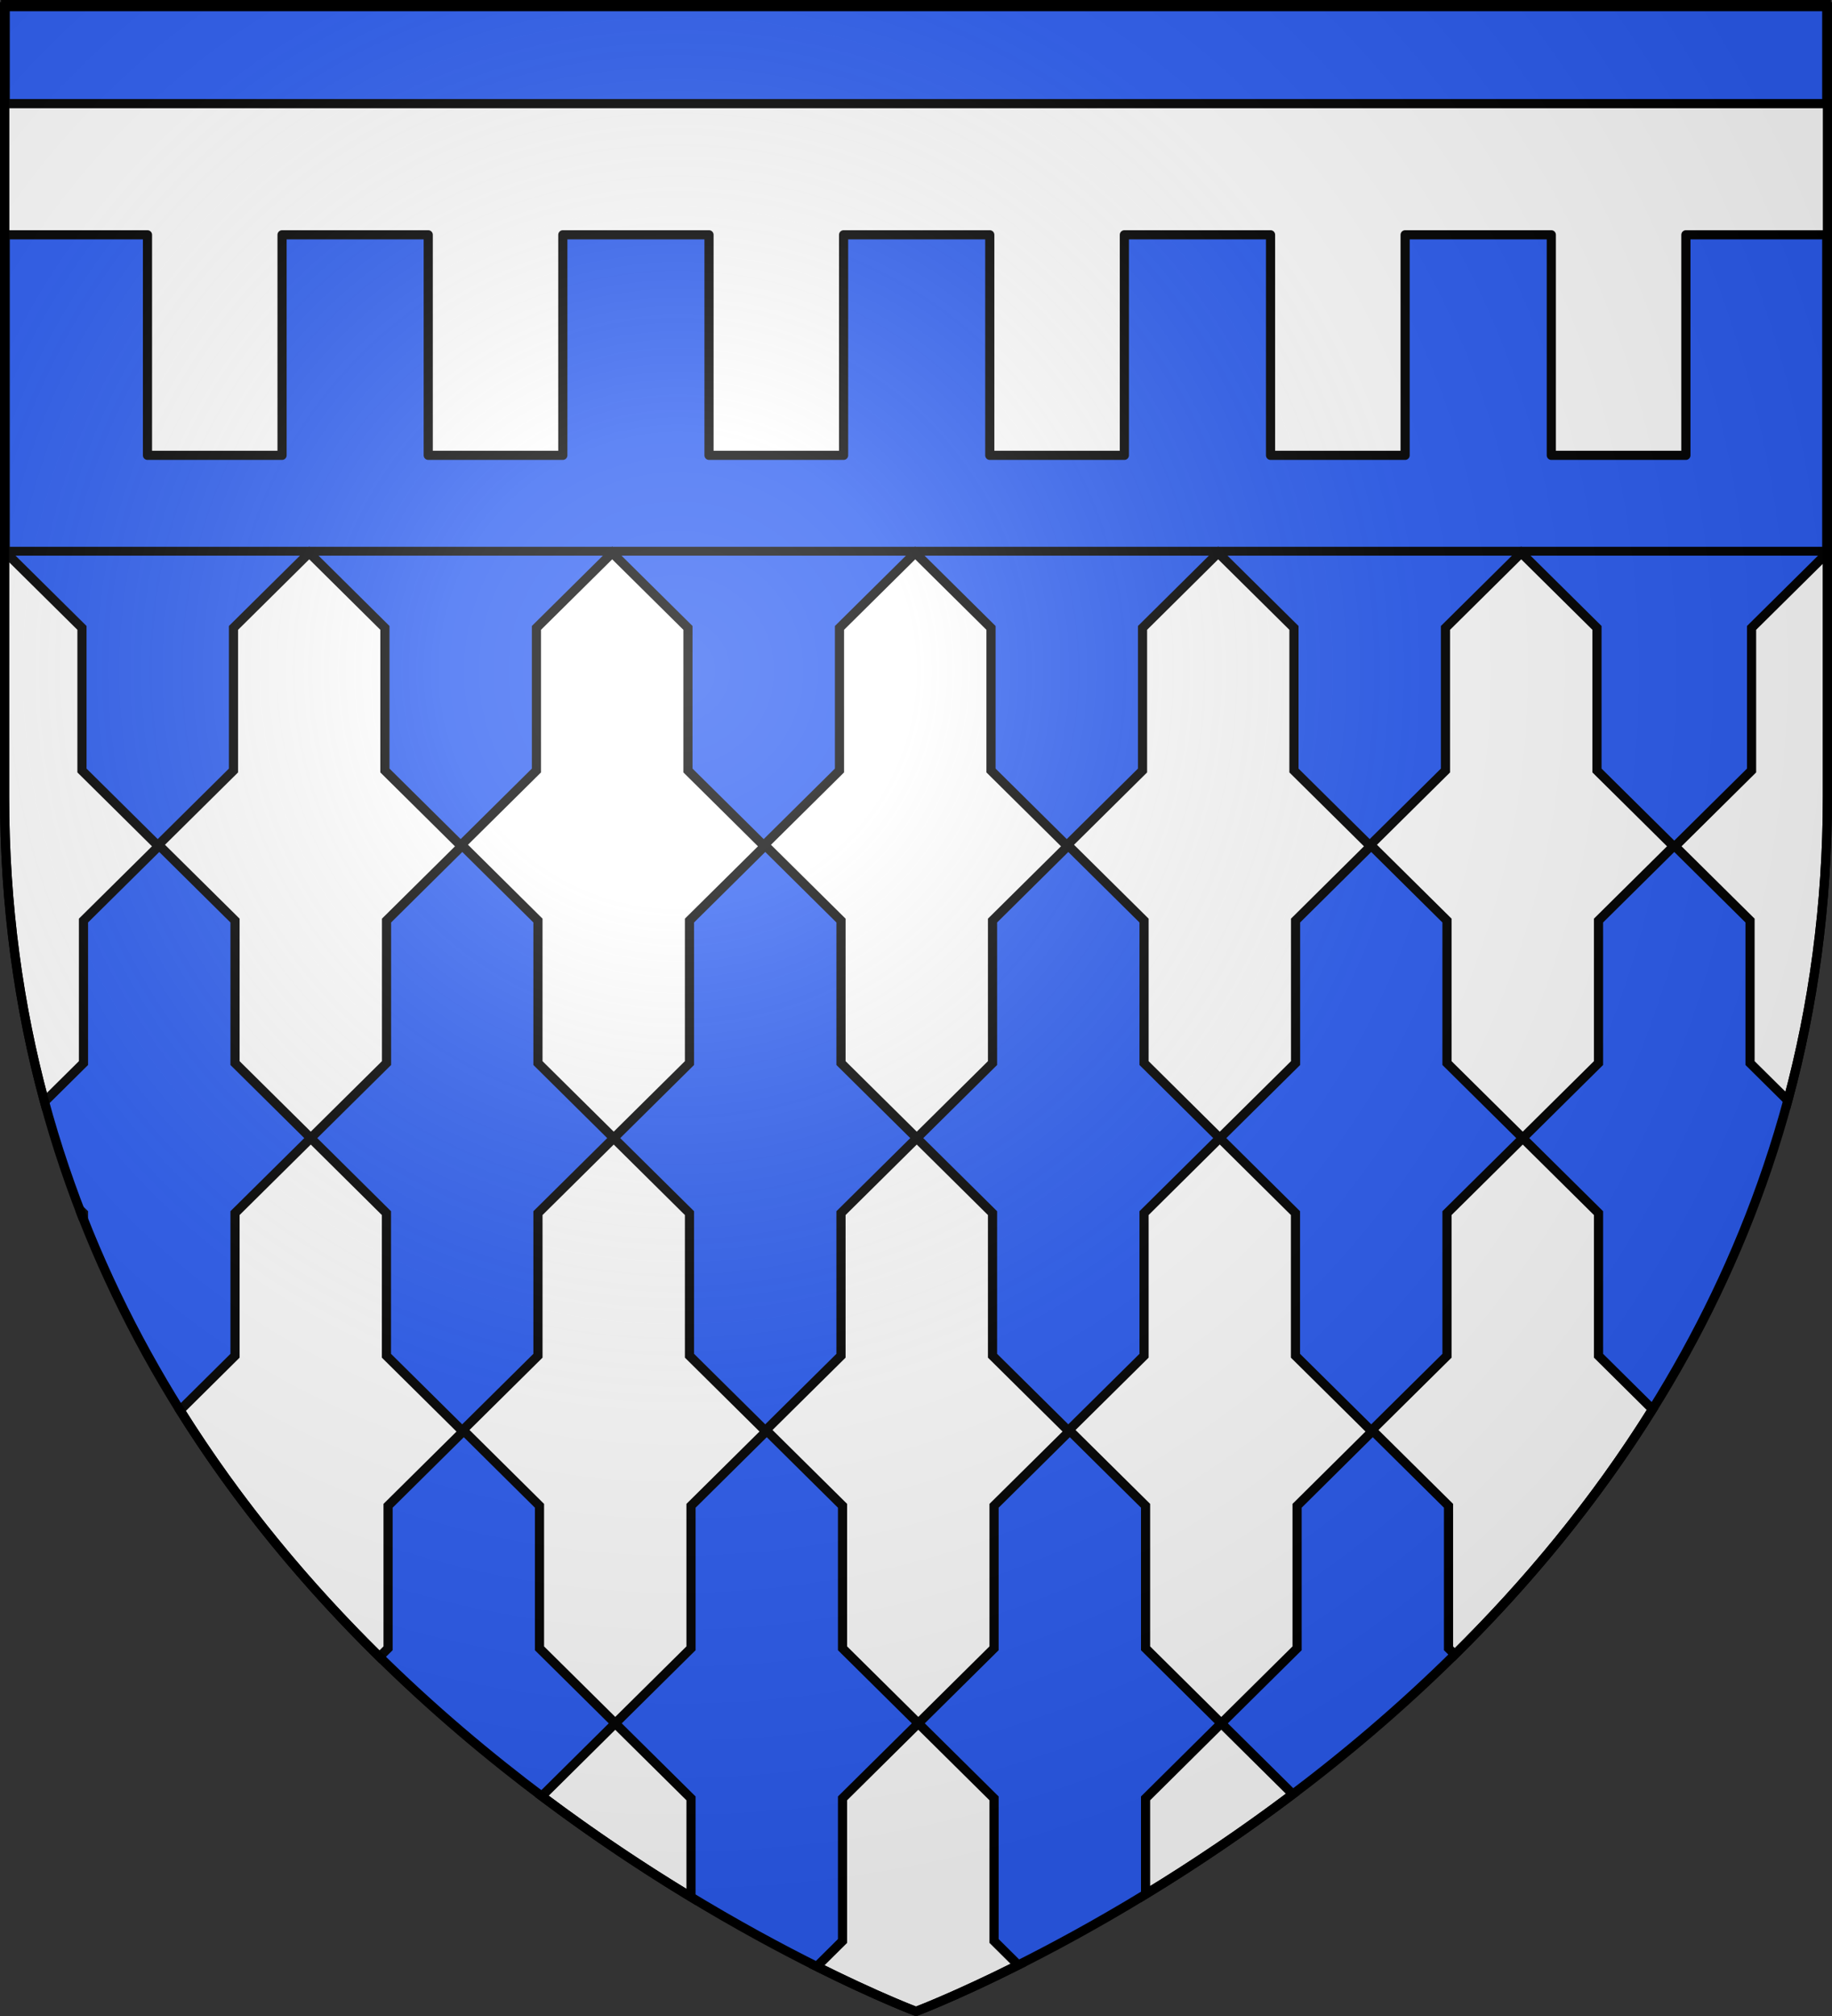
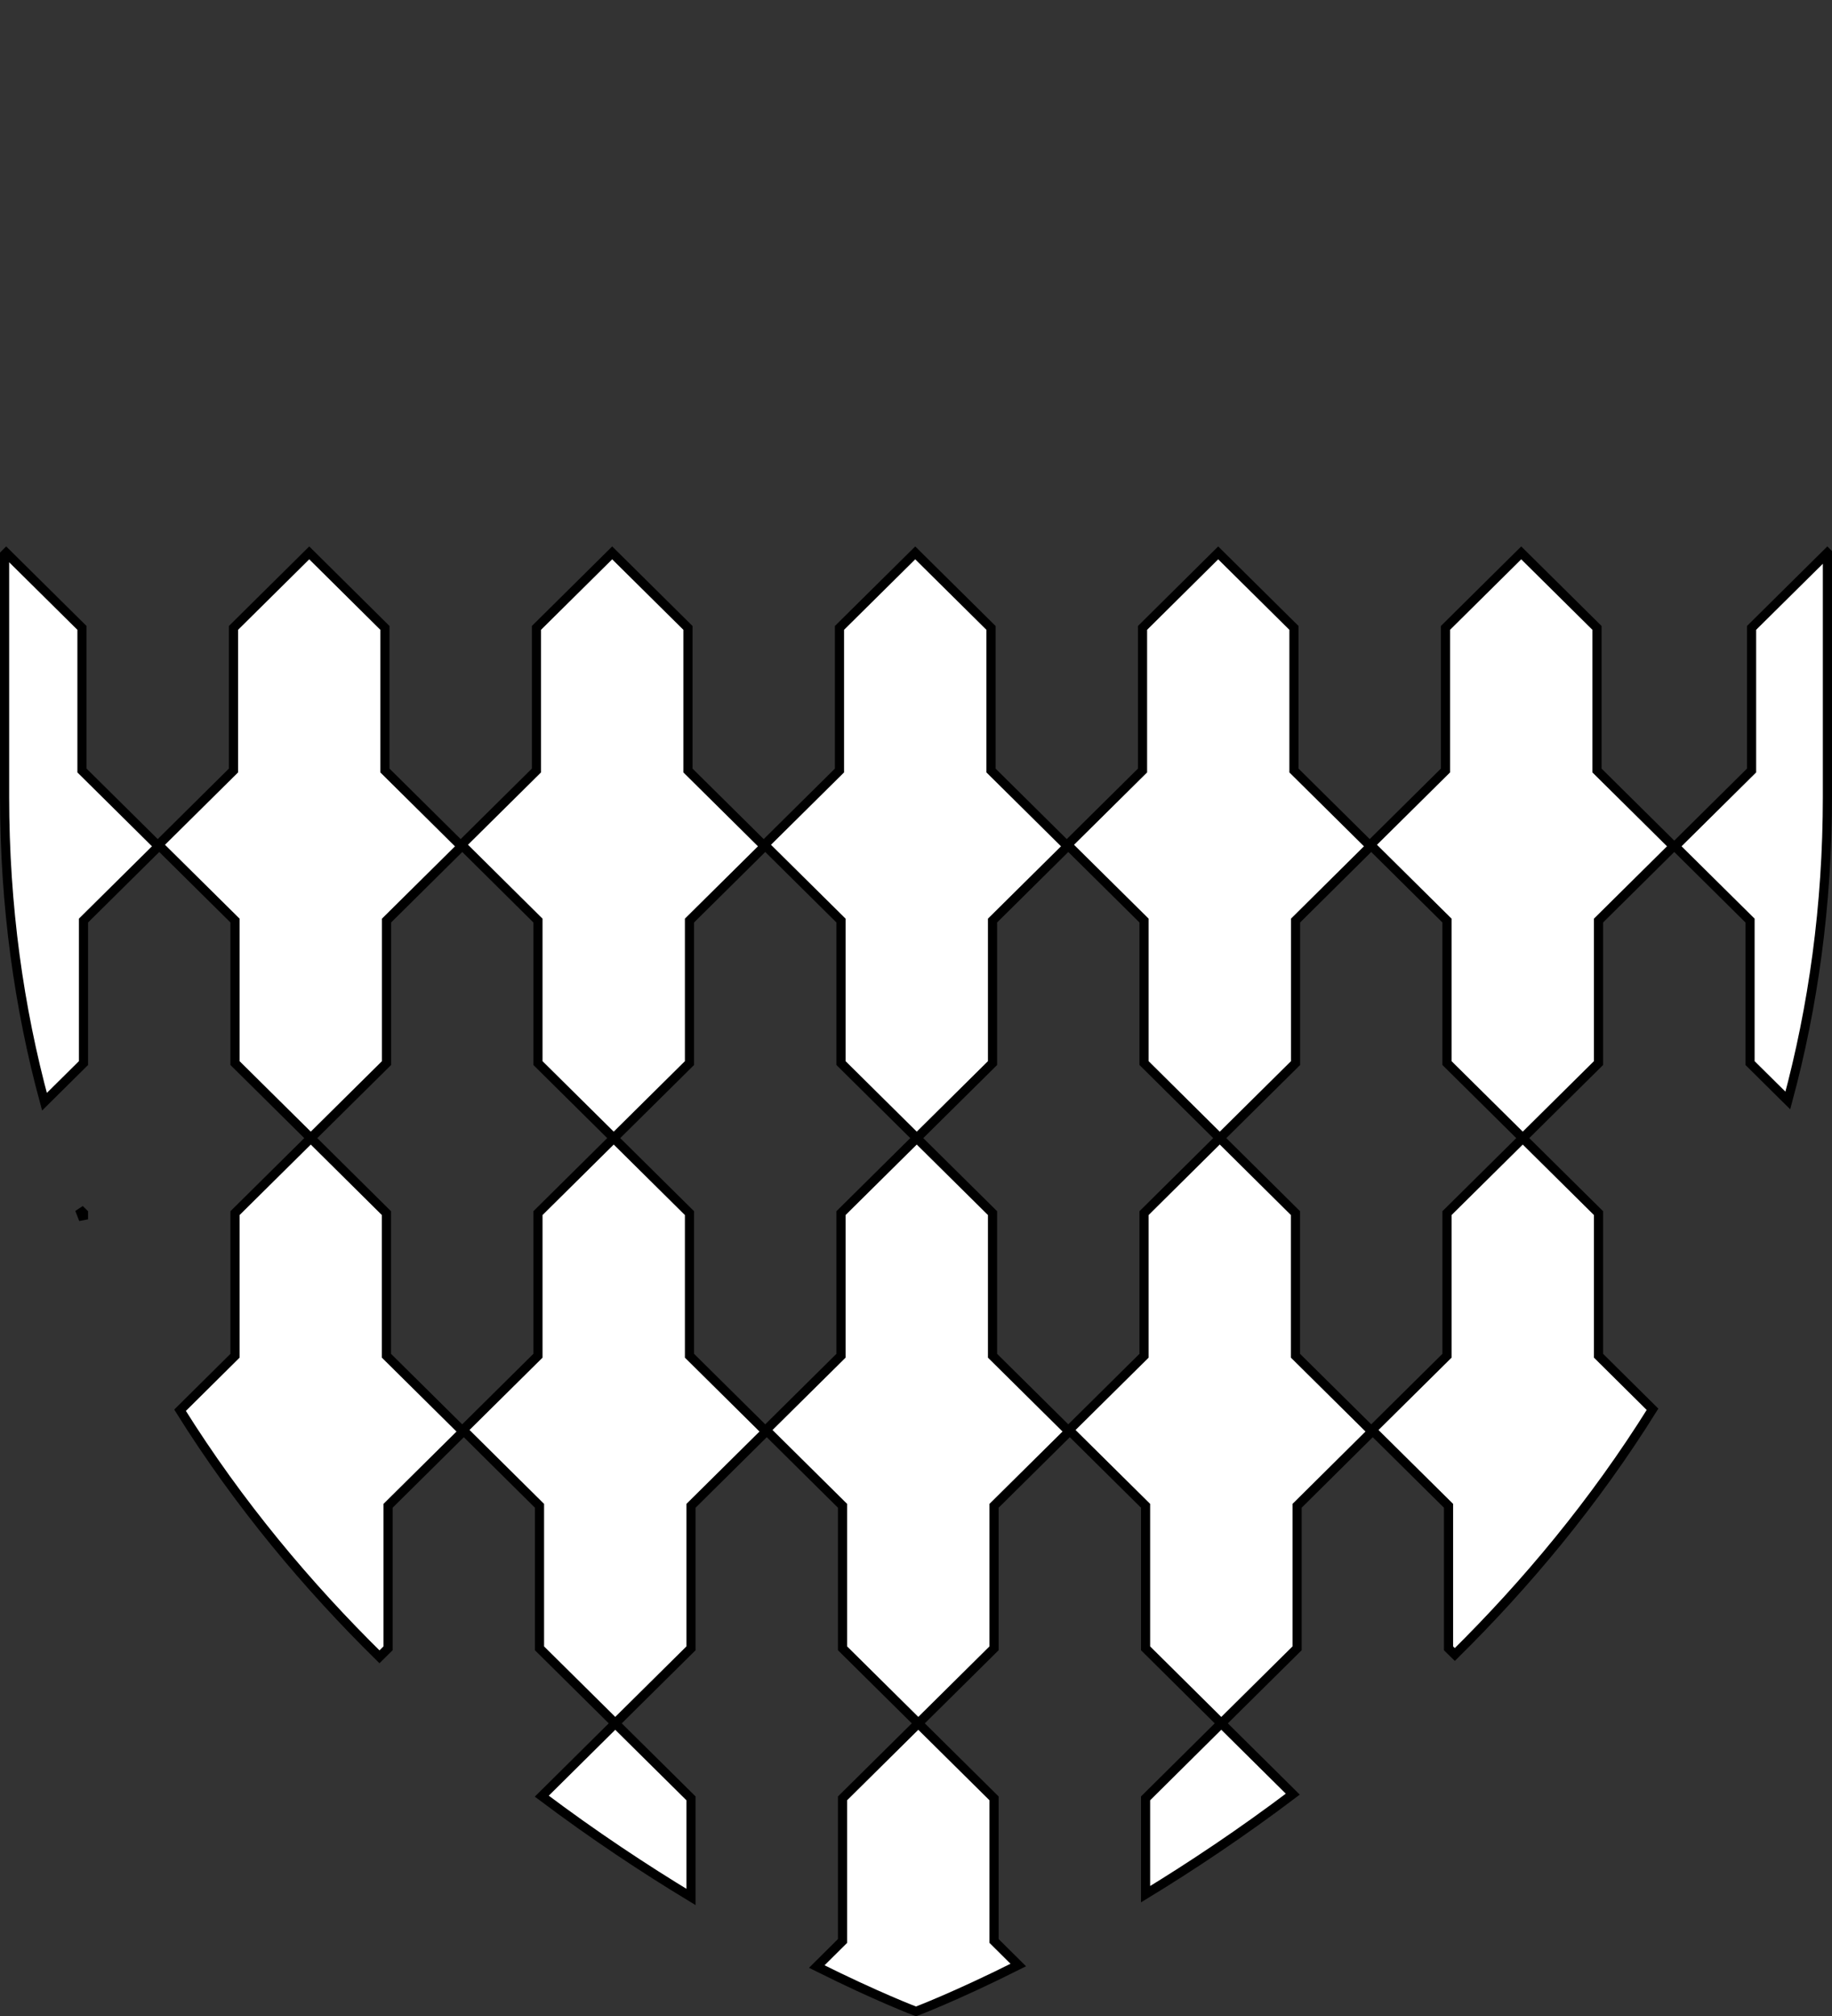
<svg xmlns="http://www.w3.org/2000/svg" xmlns:xlink="http://www.w3.org/1999/xlink" width="600" height="660" version="1.0">
  <rect width="100%" height="100%" fill="#333333" stroke="none" />
  <desc>Flag of Canton of Valais (Wallis)</desc>
  <defs>
    <radialGradient xlink:href="#a" id="b" cx="221.445" cy="226.331" r="300" fx="221.445" fy="226.331" gradientTransform="matrix(1.353 0 0 1.349 -77.63 -85.747)" gradientUnits="userSpaceOnUse" />
    <linearGradient id="a">
      <stop offset="0" style="stop-color:white;stop-opacity:.314" />
      <stop offset=".19" style="stop-color:white;stop-opacity:.251" />
      <stop offset=".6" style="stop-color:#6b6b6b;stop-opacity:.125" />
      <stop offset="1" style="stop-color:black;stop-opacity:.125" />
    </linearGradient>
  </defs>
  <g style="display:inline">
-     <path d="M300 658.5s298.5-112.32 298.5-397.772V2.176H1.5v258.552C1.5 546.18 300 658.5 300 658.5" style="fill:#2b5df2;fill-opacity:1;fill-rule:evenodd;stroke:none" />
    <g style="fill:#2b5df2;display:inline">
-       <path d="M1.532 2.114h596.466v179.009H1.532z" style="fill:#2b5df2;fill-opacity:1;fill-rule:nonzero;stroke:#000;stroke-width:2.902;stroke-miterlimit:4;stroke-opacity:1;stroke-dasharray:none" transform="translate(.235 -.663)" />
-     </g>
+       </g>
    <path d="m2.031 181-.531.531v79.188c0 36.038 4.748 69.327 13.063 99.969l12.78-12.657v-46.656l24.813-24.562 24.813 24.562v46.656l24.812 24.563 24.813-24.563v-46.656l24.812-24.562 24.781 24.562v46.656L201 372.594l24.813-24.563v-46.656l24.812-24.562 24.813 24.562v46.656l24.812 24.563 24.813-24.563v-46.656l24.812-24.562 24.813 24.562v46.656l24.78 24.563-24.78 24.562v46.688l-24.813 24.562-24.812-24.562v-46.688l-24.813-24.562-24.812 24.562v46.688l-24.813 24.562-24.812-24.562v-46.688L201 372.594l-24.812 24.562v46.688l-24.813 24.562-24.812-24.562v-46.688l-24.782-24.562-24.812 24.562v46.688l-18 17.844c19.254 30.802 41.823 57.621 65.312 80.718l2.813-2.781v-46.656l24.812-24.563 24.781 24.563v46.656l24.813 24.563 24.813-24.563v-46.656l24.812-24.563 24.813 24.563v46.656l24.812 24.563 24.813-24.563v-46.656l24.812-24.563 24.813 24.563v46.656l24.78 24.563-24.78 24.562v31.375c15.025-9.158 31.4-20.051 48.218-32.75L400 564.188l24.813-24.563v-46.656l24.78-24.563 24.813 24.563v46.656l2.063 2.031c23.294-23.005 45.661-49.682 64.75-80.281l-17.688-17.531v-46.688l-24.812-24.562-24.813 24.562v46.688l-24.812 24.562-24.813-24.562v-46.688L399.5 372.594l24.813-24.563v-46.656l24.78-24.562 24.813 24.562v46.656l24.813 24.563 24.812-24.563v-46.656l24.813-24.562h-.5L523.03 252.25v-46.687L498.22 181l-24.813 24.563v46.687l-24.812 24.563-24.813-24.563v-46.687L398.97 181l-24.781 24.563v46.687l-24.813 24.563-24.812-24.563v-46.687L299.75 181l-24.812 24.563v46.687l-24.813 24.563-24.812-24.563v-46.687L200.5 181l-24.812 24.563v46.687l-24.813 24.563-24.812-24.563v-46.687L101.28 181 76.47 205.563v46.687l-24.813 24.563-24.812-24.563v-46.687zm546.313 95.813 24.812 24.562v46.656l12.375 12.25c8.247-30.53 12.969-63.682 12.969-99.562V181.03l-.031-.031-24.813 24.563v46.687l-24.812 24.563zM300.75 564.188l-24.812 24.562v46.688l-8.438 8.375C287.447 653.778 300 658.5 300 658.5s12.982-4.885 33.5-15.187l-7.937-7.875V588.75zm-99.25 0-24.062 23.843c17.084 12.85 33.69 23.807 48.875 33V588.75zM26.063 395.905c.42 1.098.851 2.191 1.28 3.281v-2.03z" style="fill:#fff;stroke:#000;stroke-width:3" />
-     <path d="M1.514 33.933V76.87H48.3v72.196h44.077V76.87h47.877v72.196h44.077V76.87h47.877v72.196h44.078V76.87h47.877v72.196h44.077V76.87h47.877v72.196h44.077V76.87h47.877v72.196h44.077V76.87h46.785V33.933H1.514z" style="fill:#fff;fill-opacity:1;fill-rule:evenodd;stroke:#000;stroke-width:3;stroke-linecap:butt;stroke-linejoin:round;stroke-miterlimit:4;stroke-opacity:1" />
  </g>
-   <path d="M300 658.5s298.5-112.32 298.5-397.772V2.176H1.5v258.552C1.5 546.18 300 658.5 300 658.5" style="opacity:1;fill:url(#b);fill-opacity:1;fill-rule:evenodd;stroke:none;stroke-width:1px;stroke-linecap:butt;stroke-linejoin:miter;stroke-opacity:1" />
-   <path d="M300 658.5S1.5 546.18 1.5 260.728V2.176h597v258.552C598.5 546.18 300 658.5 300 658.5z" style="fill:none;stroke:#000;stroke-width:3;stroke-linecap:butt;stroke-linejoin:miter;stroke-miterlimit:4;stroke-opacity:1;stroke-dasharray:none" />
</svg>